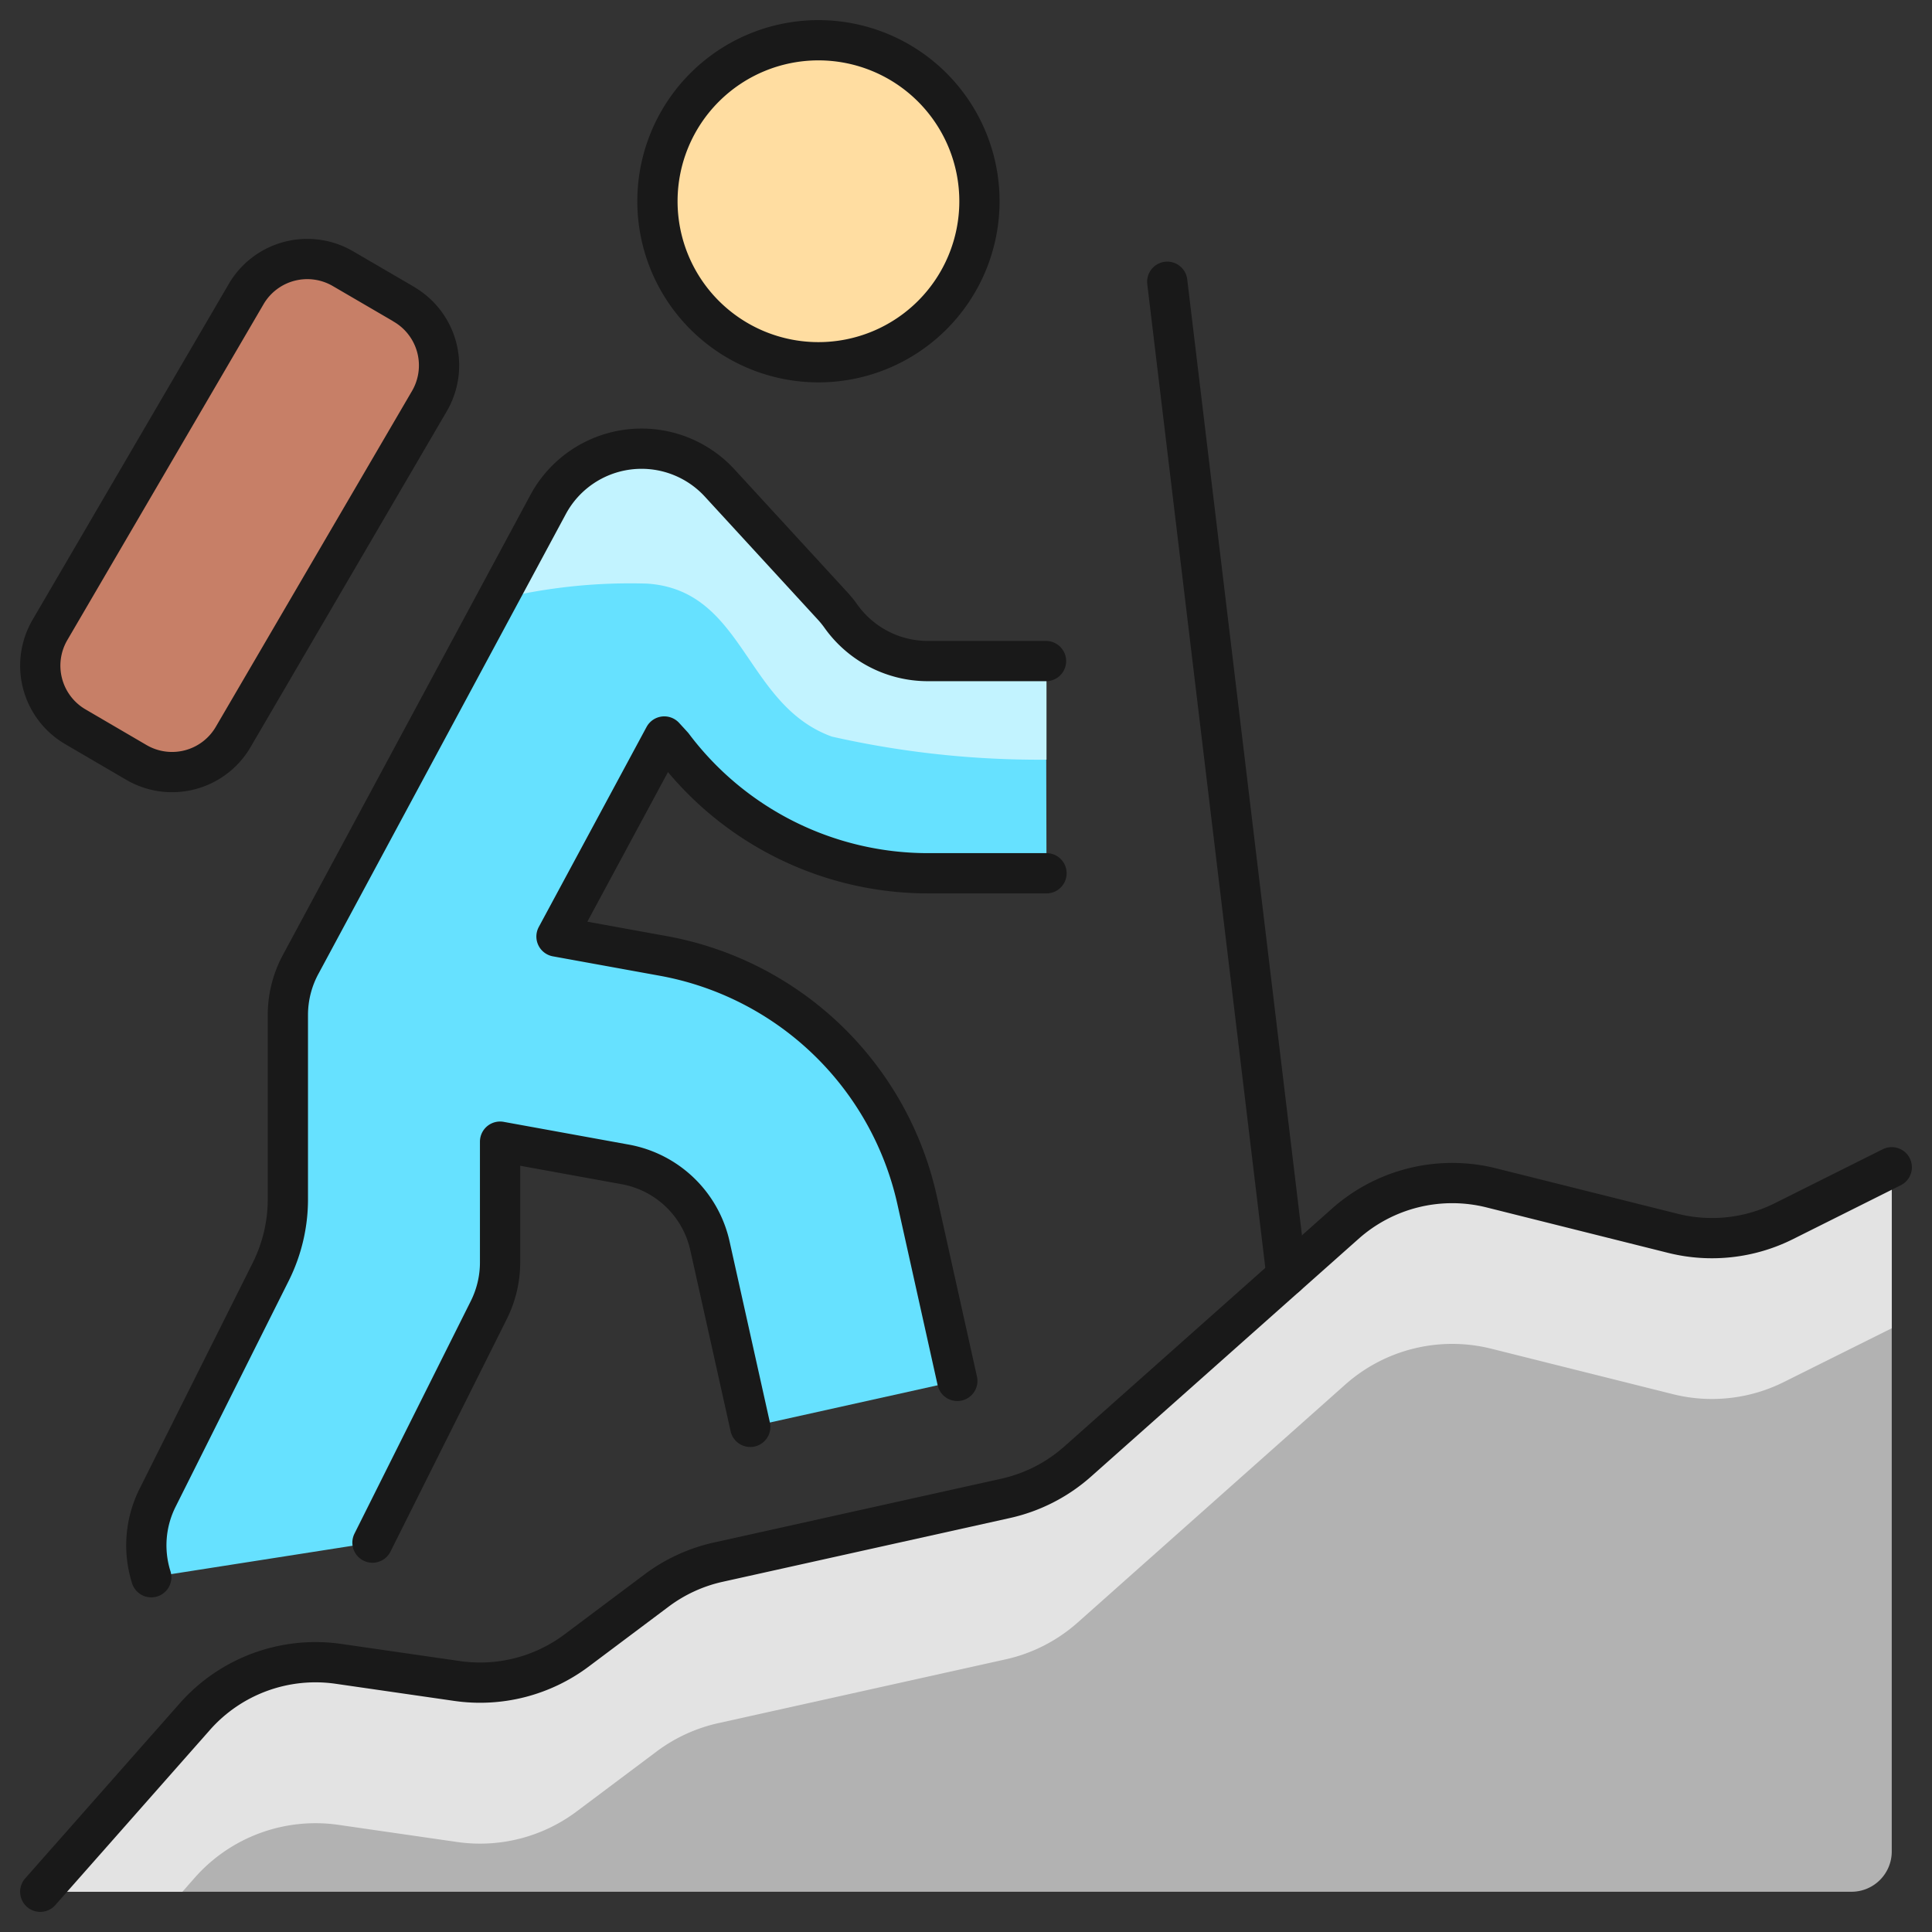
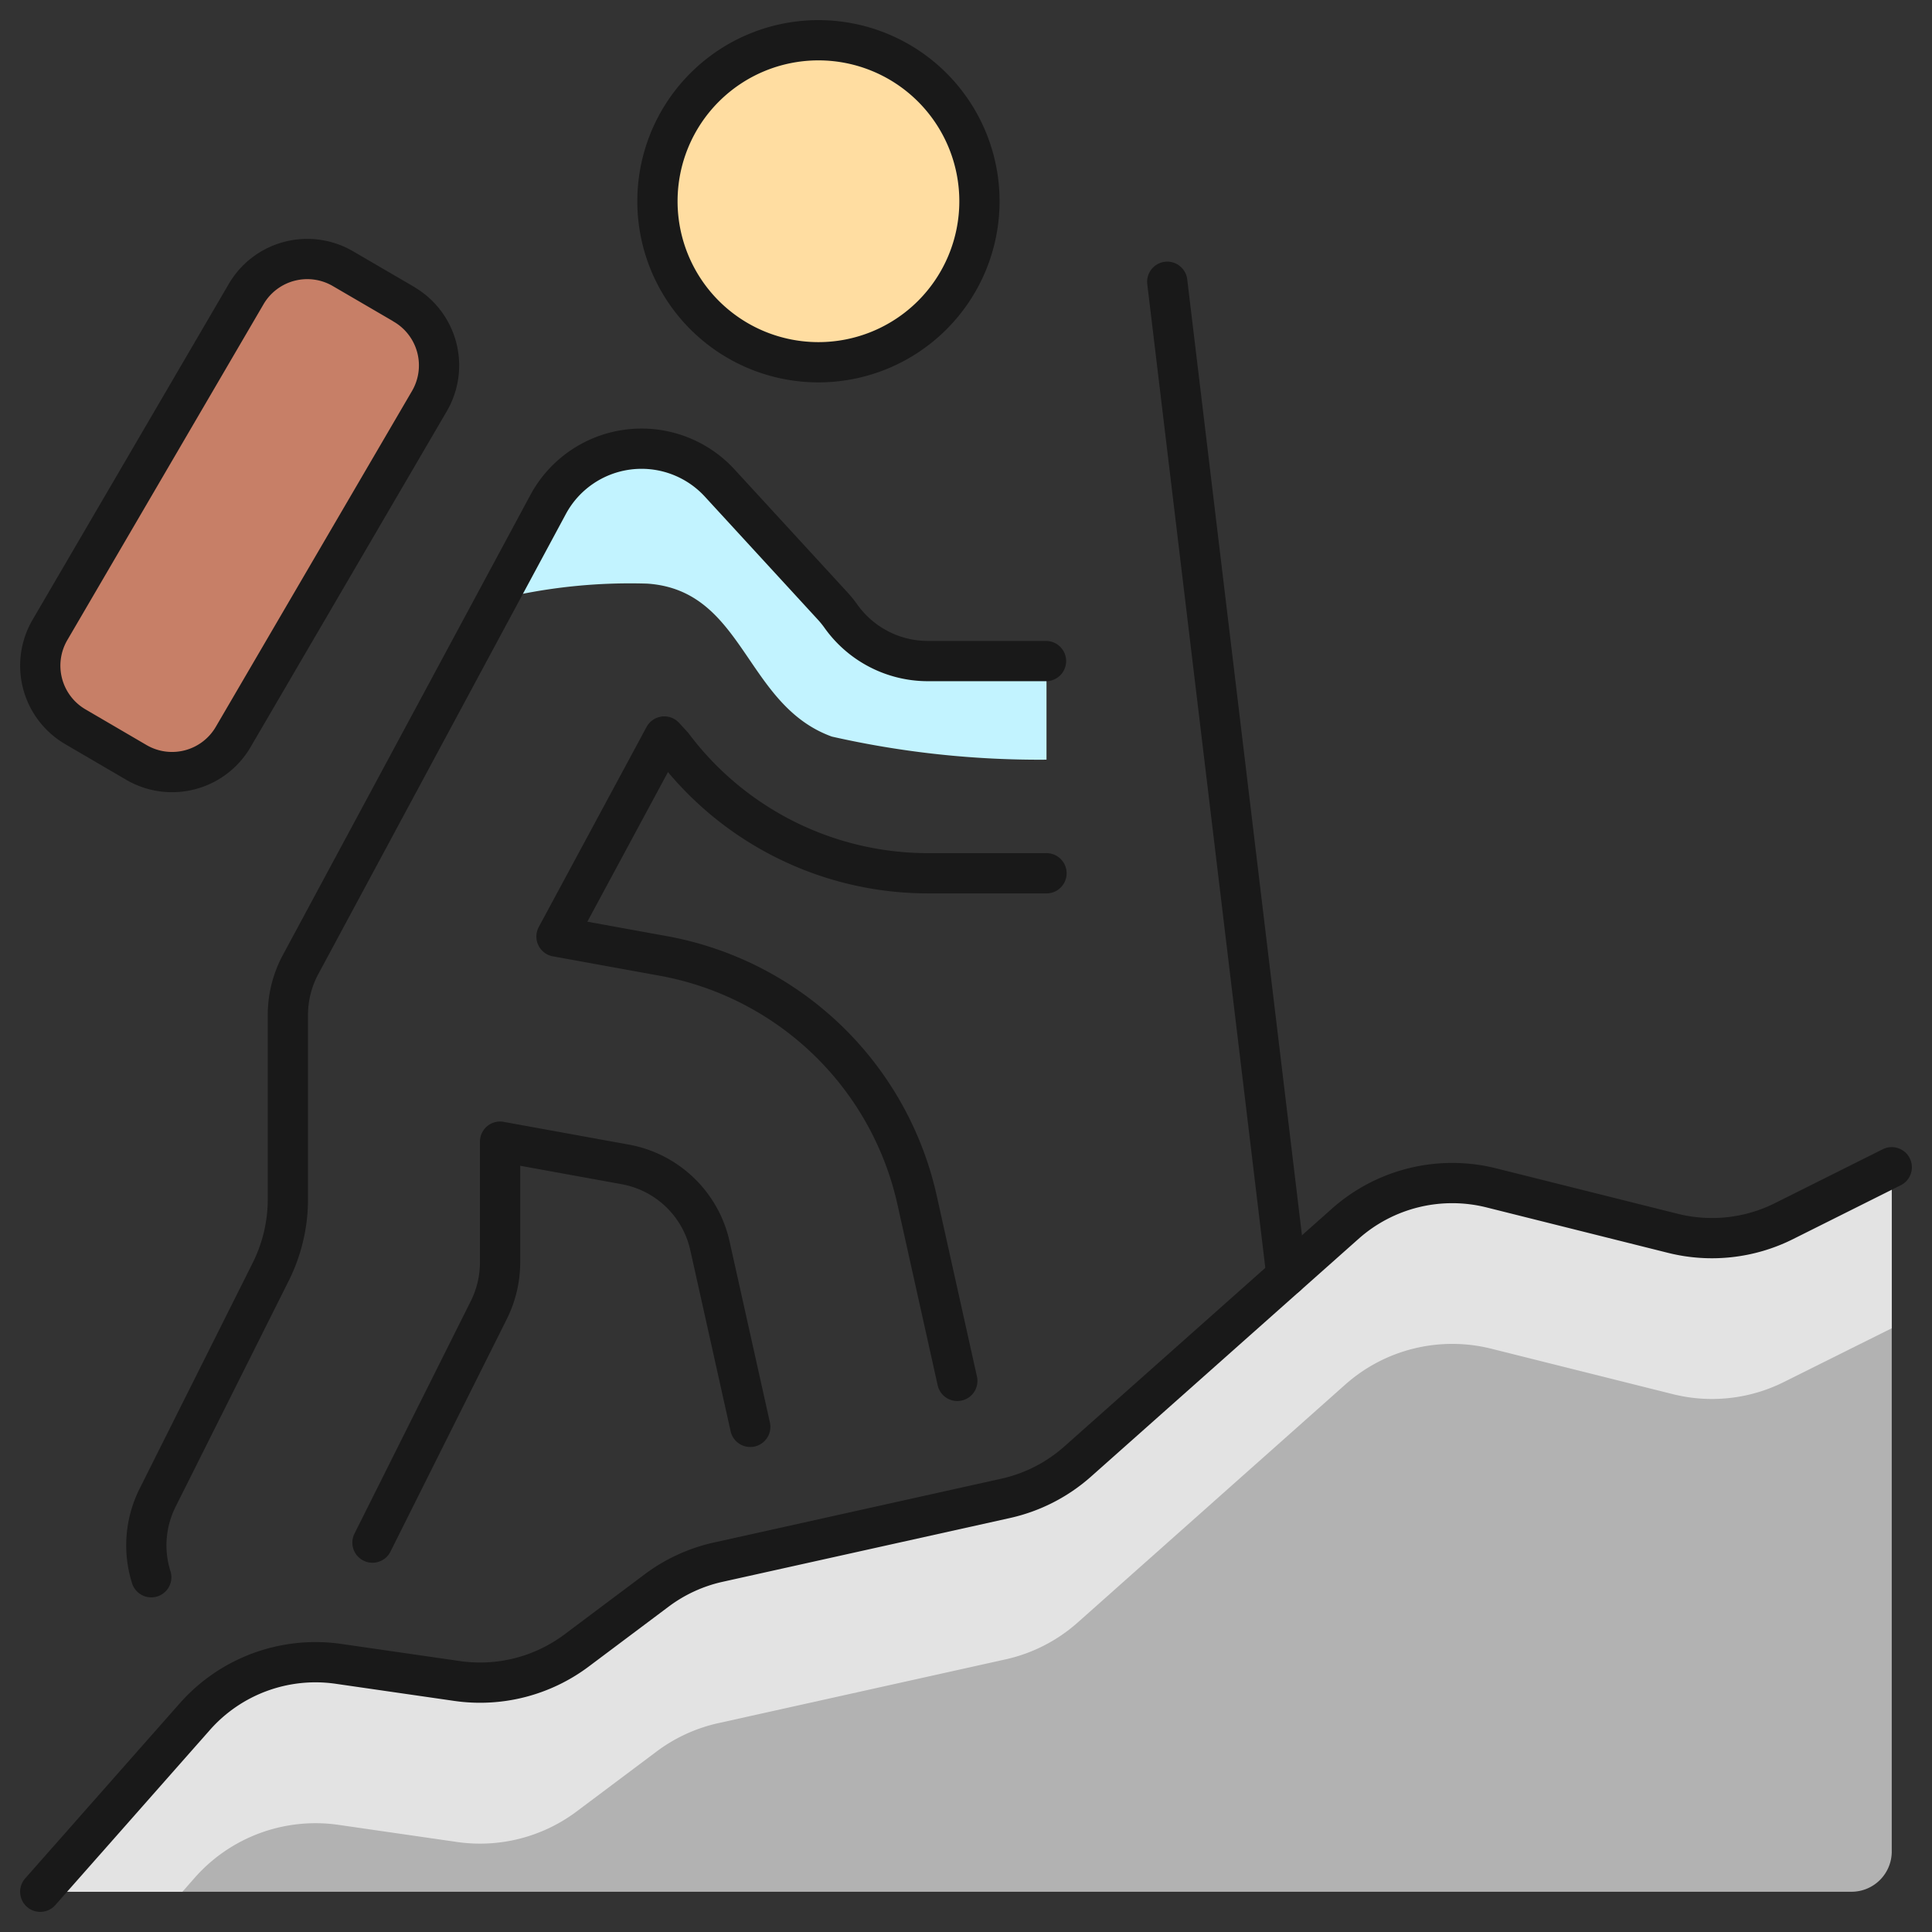
<svg xmlns="http://www.w3.org/2000/svg" fill="none" viewBox="0 0 24 24" id="Trekking-Mountain--Streamline-Ultimate" height="24" width="24">
  <rect x="0" y="0" width="24" height="24" fill="#333333" stroke="none" />
  <desc>Trekking Mountain Streamline Icon: https://streamlinehq.com</desc>
  <path fill="#b2b2b2" d="m23.5 14.5 -1.338 0.669a2 2 0 0 1 -1.38 0.152l-2.257 -0.565a2 2 0 0 0 -1.814 0.446l-3.323 2.953a2 2 0 0 1 -0.895 0.458l-3.572 0.793a2 2 0 0 0 -0.766 0.353l-0.991 0.743a2 2 0 0 1 -1.485 0.38l-1.474 -0.213a2 2 0 0 0 -1.785 0.656L0.5 23.5H23a0.5 0.5 0 0 0 0.5 -0.5v-8.5Z" stroke-width="0.5" />
  <path fill="#e3e3e3" d="M22.162 15.169a2 2 0 0 1 -1.38 0.152l-2.257 -0.565a2 2 0 0 0 -1.814 0.446l-3.323 2.953a2 2 0 0 1 -0.895 0.458l-3.572 0.793a2 2 0 0 0 -0.766 0.353l-0.991 0.743a2 2 0 0 1 -1.485 0.38l-1.474 -0.213a2 2 0 0 0 -1.785 0.656L0.5 23.5h1.766l0.154 -0.175a2 2 0 0 1 1.785 -0.656l1.474 0.213a2 2 0 0 0 1.485 -0.38l0.991 -0.743a2 2 0 0 1 0.766 -0.353l3.572 -0.793a2 2 0 0 0 0.895 -0.458l3.323 -2.955a2 2 0 0 1 1.814 -0.446l2.257 0.565a2 2 0 0 0 1.38 -0.152L23.5 16.5v-2l-1.338 0.669Z" stroke-width="0.5" />
-   <path fill="#66e1ff" d="m4.627 19.163 1.446 -2.891c0.091 -0.183 0.139 -0.385 0.139 -0.59v-1.5l1.557 0.283A1.319 1.319 0 0 1 8.82 15.48l0.5 2.245 2.572 -0.571 -0.5 -2.248a3.954 3.954 0 0 0 -3.152 -3.031l-1.327 -0.241 1.339 -2.485 0.106 0.116a3.965 3.965 0 0 0 3.165 1.583H13l-0.006 -2.636h-1.471a1.326 1.326 0 0 1 -1.073 -0.552 1.34 1.34 0 0 0 -0.1 -0.125L8.94 6a1.318 1.318 0 0 0 -2.131 0.267l-3.067 5.7a1.324 1.324 0 0 0 -0.166 0.641V14.9c0 0.31 -0.073 0.617 -0.211 0.895l-1.408 2.812c-0.153 0.306 -0.181 0.66 -0.078 0.986l2.748 -0.43Z" stroke-width="0.5" />
  <path fill="#c2f3ff" d="M8.042 7.25c1.208 0.083 1.208 1.507 2.291 1.9 0.875 0.198 1.77 0.294 2.667 0.287V8.212h-1.477a1.326 1.326 0 0 1 -1.073 -0.552 1.34 1.34 0 0 0 -0.1 -0.125L8.94 6a1.318 1.318 0 0 0 -2.131 0.267l-0.634 1.18a6.905 6.905 0 0 1 1.867 -0.197Z" stroke-width="0.5" />
  <path fill="#ffdda1" stroke="#191919" stroke-linecap="round" stroke-linejoin="round" d="M10.167 4.5a2 2 0 1 0 0 -4 2 2 0 0 0 0 4Z" stroke-width="0.5" />
  <path stroke="#191919" stroke-linecap="round" stroke-linejoin="round" d="m4.627 19.163 1.446 -2.891c0.091 -0.183 0.139 -0.385 0.139 -0.59v-1.5l1.557 0.283A1.319 1.319 0 0 1 8.82 15.48l0.5 2.245" stroke-width="0.5" />
  <path stroke="#191919" stroke-linecap="round" stroke-linejoin="round" d="M12.994 8.212h-1.471a1.326 1.326 0 0 1 -1.073 -0.552 1.34 1.34 0 0 0 -0.1 -0.125L8.94 6a1.318 1.318 0 0 0 -2.131 0.267l-3.067 5.7a1.324 1.324 0 0 0 -0.166 0.641V14.9c0 0.31 -0.073 0.617 -0.211 0.895l-1.408 2.812c-0.153 0.306 -0.181 0.66 -0.078 0.986" stroke-width="0.5" />
  <path stroke="#191919" stroke-linecap="round" stroke-linejoin="round" d="m11.892 17.154 -0.5 -2.248a3.954 3.954 0 0 0 -3.152 -3.031l-1.327 -0.241 1.339 -2.485 0.106 0.116a3.965 3.965 0 0 0 3.165 1.583H13" stroke-width="0.5" />
  <path fill="#c77f67" stroke="#191919" stroke-linecap="round" stroke-linejoin="round" d="m5.019 3.78 -0.758 -0.442a0.879 0.879 0 0 0 -1.203 0.315L0.62 7.826a0.879 0.879 0 0 0 0.316 1.202l0.758 0.443a0.879 0.879 0 0 0 1.202 -0.315l2.438 -4.173a0.879 0.879 0 0 0 -0.315 -1.202Z" stroke-width="0.5" />
  <path stroke="#191919" stroke-linecap="round" stroke-linejoin="round" d="m23.5 14.5 -1.338 0.669a2 2 0 0 1 -1.38 0.152l-2.257 -0.565a2 2 0 0 0 -1.814 0.446l-3.323 2.953a2 2 0 0 1 -0.895 0.458l-3.572 0.793a2 2 0 0 0 -0.766 0.353l-0.991 0.743a2 2 0 0 1 -1.485 0.38l-1.474 -0.213a2 2 0 0 0 -1.785 0.656L0.5 23.5" stroke-width="0.5" />
  <path stroke="#191919" stroke-linecap="round" stroke-linejoin="round" d="m14.5 3.5 1.482 12.349" stroke-width="0.5" />
</svg>